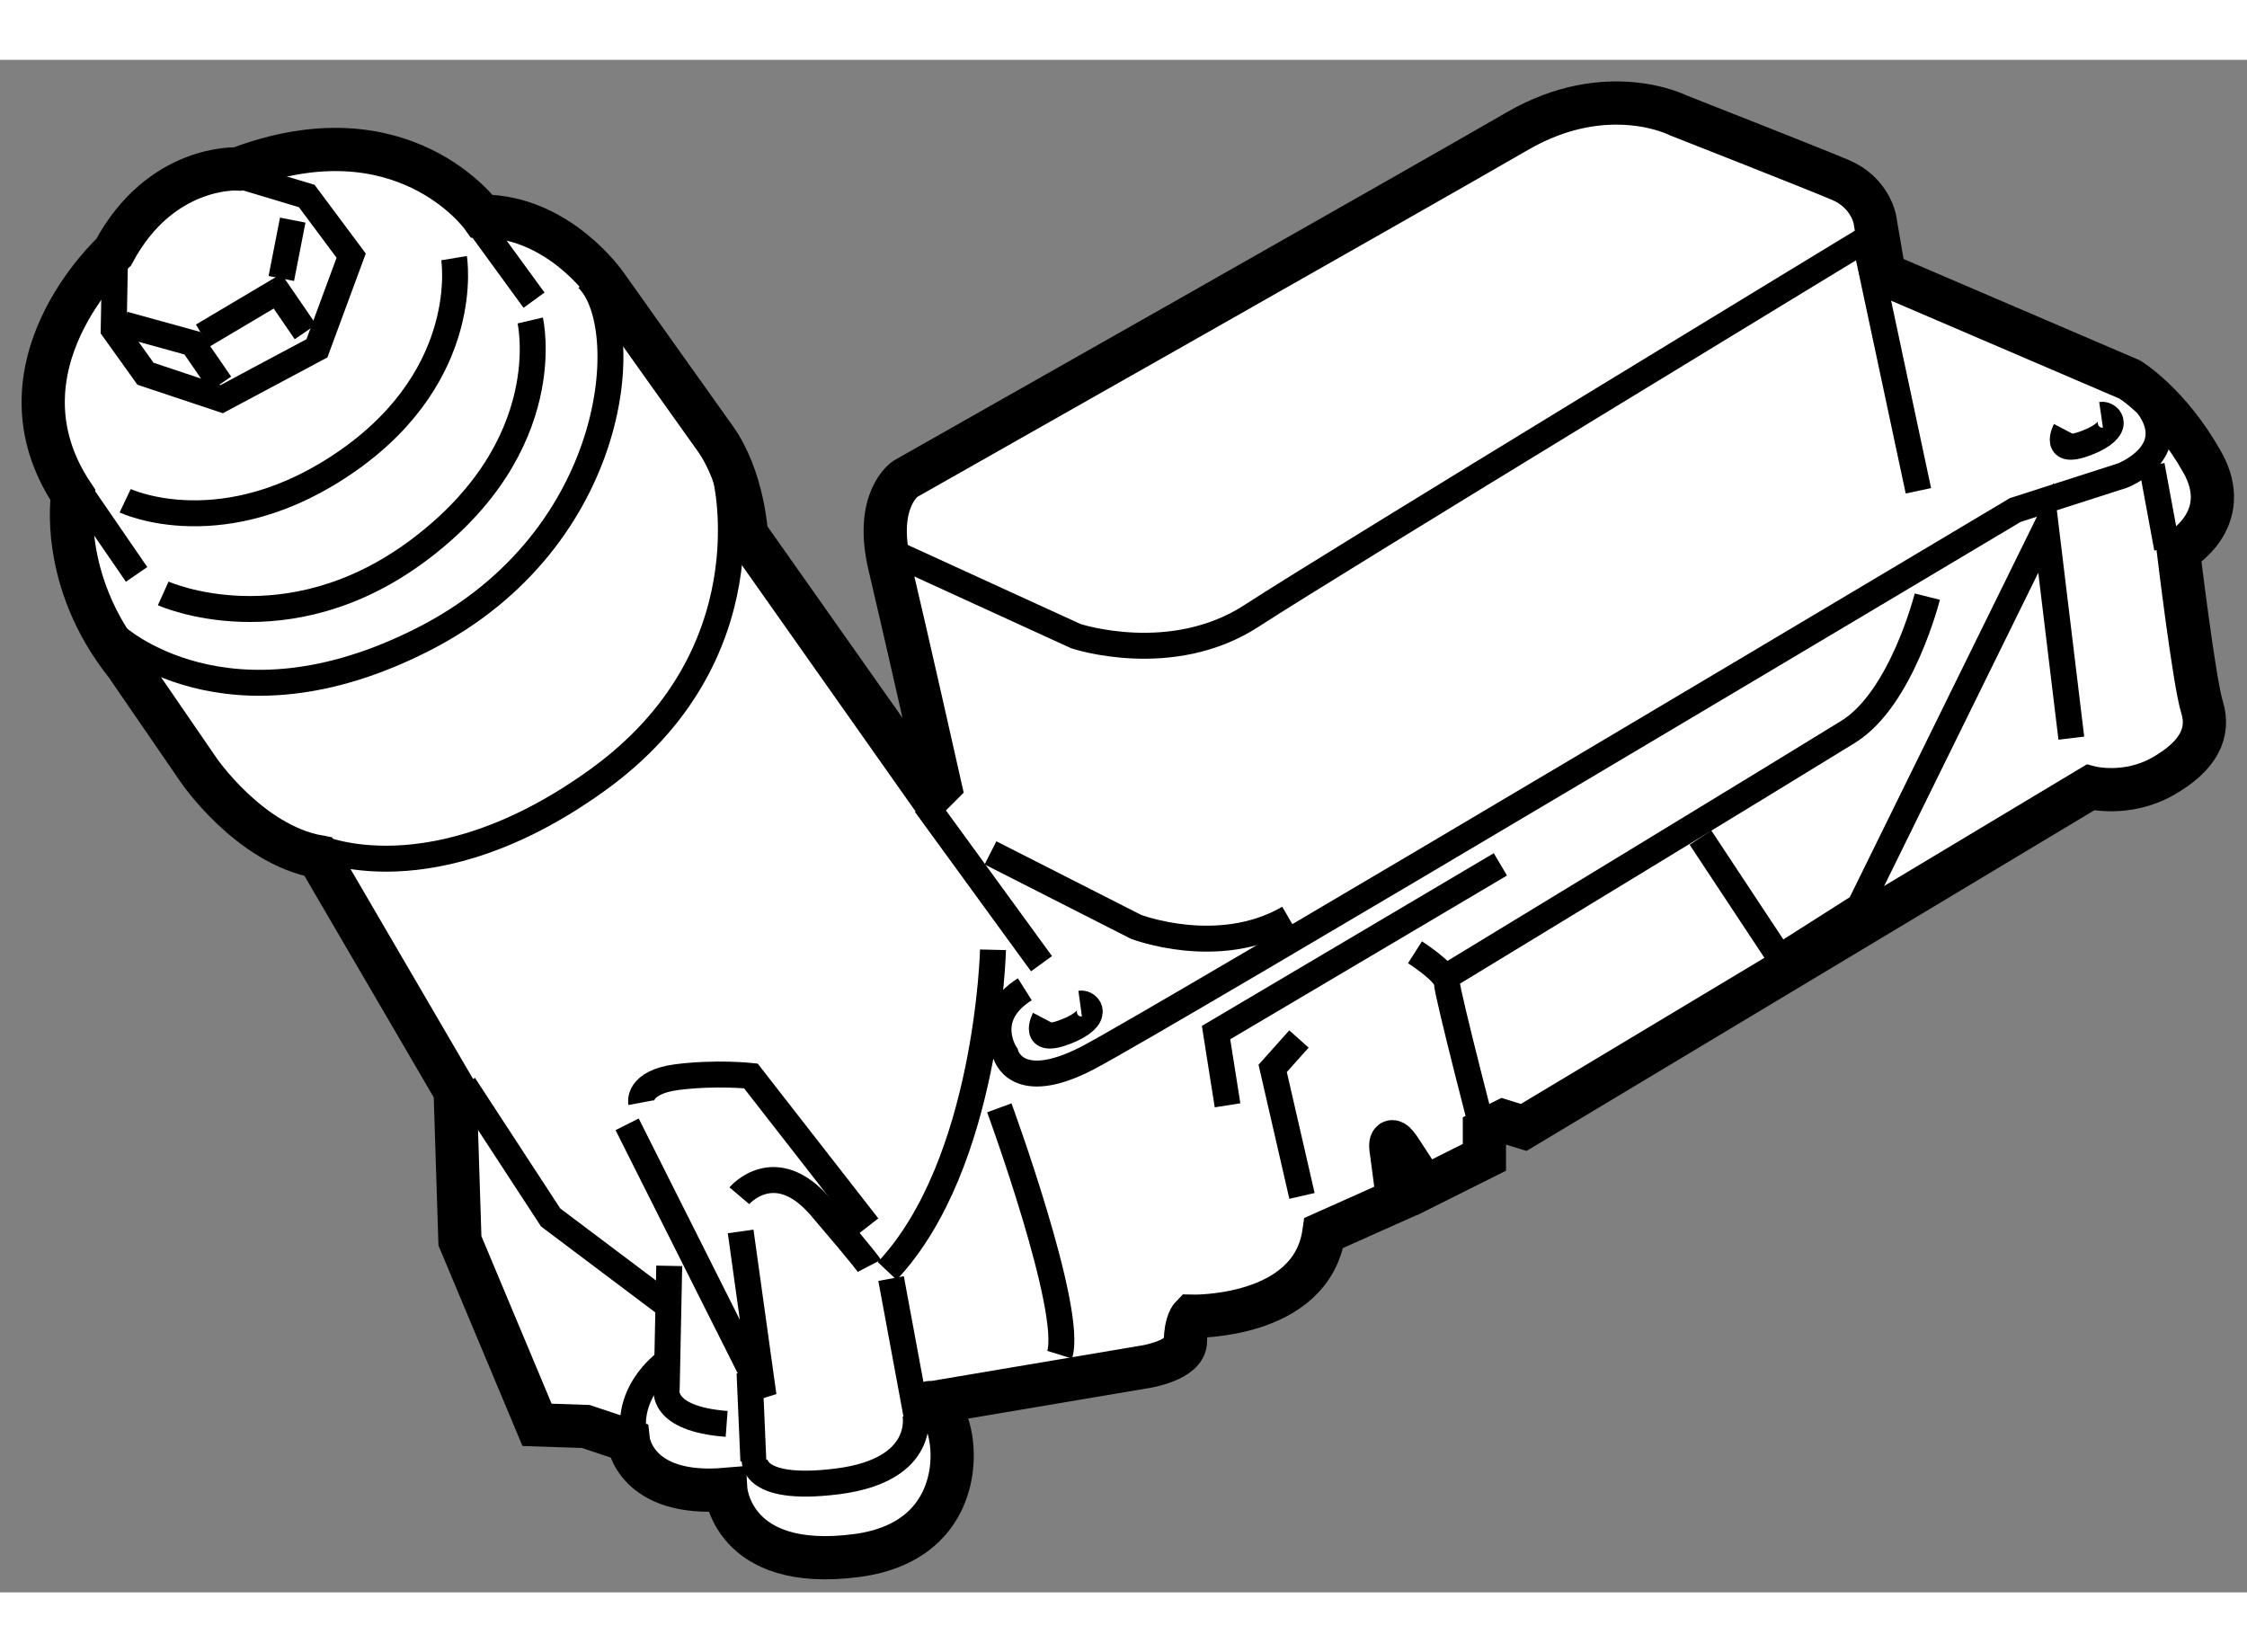
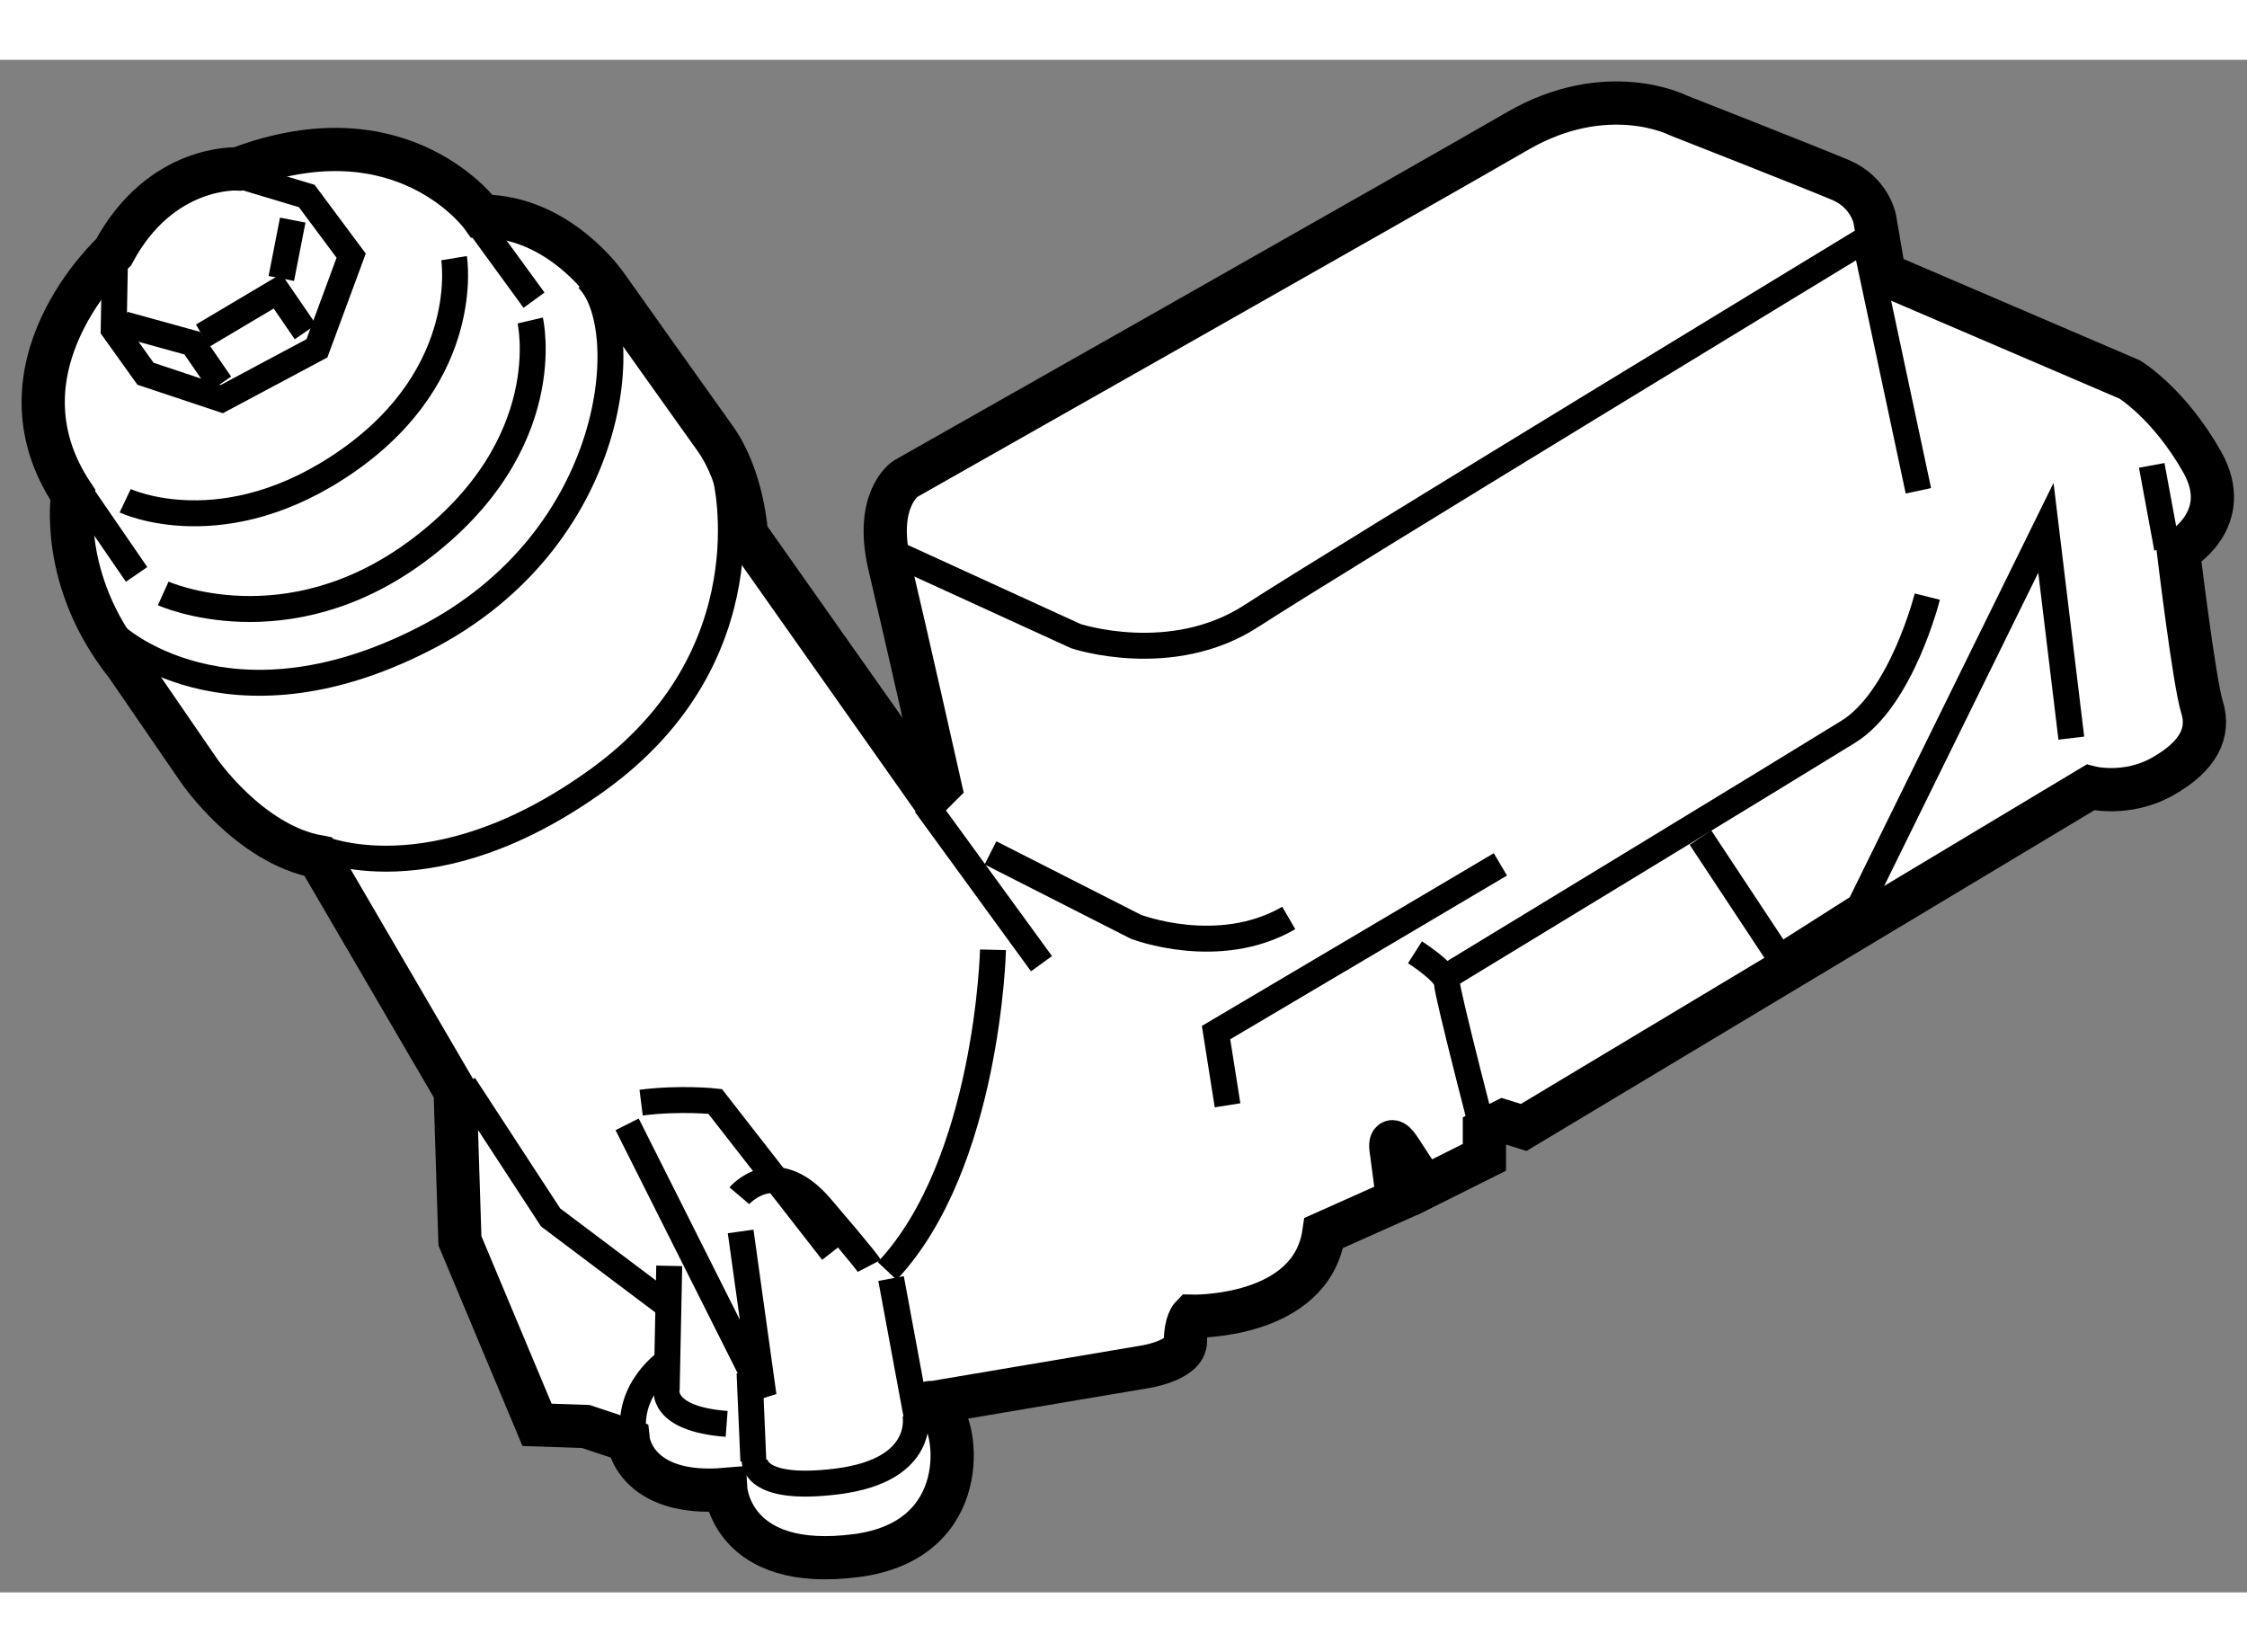
<svg xmlns="http://www.w3.org/2000/svg" version="1.1" x="0px" y="0px" width="244.8px" height="180px" viewBox="18.326 54.5 25.991 17.727" enable-background="new 0 0 244.8 180" xml:space="preserve">
  <rect x="18.326" y="54.5" width="25.991" height="17.727" fill="#808080" stroke="none" />
  <g>
    <path fill="#FFFFFF" stroke="#000000" stroke-width="0.5" d="M42.961,58.198l-2.84-1.218l-0.109-0.637c0,0-0.055-0.31-0.401-0.455    c-0.346-0.146-1.874-0.746-1.874-0.746s-0.819-0.419-1.857,0.181c-1.038,0.602-7.082,4.024-7.082,4.024s-0.363,0.236-0.182,1.001    c0.182,0.765,0.583,2.549,0.583,2.549l-0.109,0.109l-2.13-3.02c0,0-0.037-0.655-0.365-1.111c-0.236-0.328-1.256-1.766-1.256-1.766    s-0.547-0.801-1.438-0.801c0,0-0.911-1.275-2.823-0.546c0,0-0.892-0.055-1.438,0.964c0,0-1.457,1.33-0.473,2.804    c0,0-0.164,0.983,0.619,1.966l0.838,1.22c0,0,0.583,0.856,1.384,1.002l1.583,2.712l0.055,1.73l0.892,2.129l0.564,0.019    l0.492,0.164c0,0,0.072,0.654,1.127,0.564c0,0,0.059,0.956,1.513,0.765c1.357-0.178,1.165-1.511,0.964-1.657    c-0.2-0.145-0.092-0.11-0.092-0.11l2.476-0.418c0,0,0.456-0.073,0.456-0.292c0-0.218,0.072-0.291,0.072-0.291    s1.383,0.036,1.529-0.964l0.855-0.382l-0.072-0.546c0,0-0.055-0.273,0.109-0.018c0.165,0.255,0.273,0.418,0.273,0.418l0.692-0.346    v-0.309l0.219-0.11l0.236,0.073l6.553-3.932c0,0,0.419,0.109,0.838-0.128c0.419-0.237,0.546-0.509,0.455-0.801    c-0.091-0.291-0.273-1.802-0.273-1.802s0.656-0.363,0.273-1.037C43.415,58.473,42.961,58.198,42.961,58.198z" />
    <line fill="none" stroke="#000000" stroke-width="0.3" x1="19.23" y1="59.468" x2="19.906" y2="60.452" />
    <line fill="none" stroke="#000000" stroke-width="0.3" x1="29.031" y1="63.112" x2="30.373" y2="64.955" />
-     <path fill="none" stroke="#000000" stroke-width="0.3" d="M43.17,58.498c0.4,0.545-0.294,0.811-0.294,0.811l-1.239,0.398    c0,0-9.908,5.912-10.734,6.34c-0.825,0.427-0.944-0.045-0.944-0.045s-0.294-0.427,0.221-0.751" />
    <path fill="none" stroke="#000000" stroke-width="0.3" d="M28.707,60.222l2.063,0.944c0,0,1.107,0.369,2.035-0.236    c0.929-0.605,7.092-4.349,7.092-4.349l0.619,2.904" />
    <path fill="none" stroke="#000000" stroke-width="0.3" d="M29.783,63.673l1.682,0.855c0,0,0.957,0.369,1.768-0.102" />
    <path fill="none" stroke="#000000" stroke-width="0.3" d="M40.619,60.709c0,0-0.295,1.18-0.914,1.563    c-0.619,0.384-4.57,2.786-4.57,2.786" />
    <path fill="none" stroke="#000000" stroke-width="0.3" d="M34.693,64.823c0,0,0.369,0.235,0.369,0.353    c0,0.118,0.472,1.932,0.472,1.932" />
    <polyline fill="none" stroke="#000000" stroke-width="0.3" points="37.995,63.496 38.91,64.88 39.838,64.29 41.991,59.913     42.285,62.346   " />
    <line fill="none" stroke="#000000" stroke-width="0.3" x1="43.215" y1="59.191" x2="43.392" y2="60.149" />
    <polyline fill="none" stroke="#000000" stroke-width="0.3" points="35.681,63.806 32.392,65.752 32.525,66.593   " />
-     <polyline fill="none" stroke="#000000" stroke-width="0.3" points="33.351,65.826 33.047,66.166 33.386,67.641   " />
    <path fill="none" stroke="#000000" stroke-width="0.3" d="M29.812,64.794c0,0-0.059,2.477-1.224,3.715" />
    <path fill="none" stroke="#000000" stroke-width="0.3" d="M26.878,67.639c0,0,0.413-0.487,0.943,0.133    c0.531,0.62,0.561,0.678,0.561,0.678" />
    <line fill="none" stroke="#000000" stroke-width="0.3" x1="28.633" y1="68.597" x2="28.942" y2="70.264" />
    <path fill="none" stroke="#000000" stroke-width="0.3" d="M27.055,70.662c0,0-0.089,0.413,0.958,0.281    c1.047-0.133,0.9-0.782,0.9-0.782" />
    <polyline fill="none" stroke="#000000" stroke-width="0.3" points="25.58,66.813 27.158,69.954 26.893,68.052   " />
-     <path fill="none" stroke="#000000" stroke-width="0.3" d="M25.742,66.562c0,0-0.044-0.235,0.413-0.295    c0.458-0.058,0.856-0.014,0.856-0.014l1.356,1.74" />
-     <path fill="none" stroke="#000000" stroke-width="0.3" d="M29.885,66.622c0,0,0.859,2.341,0.698,2.856" />
+     <path fill="none" stroke="#000000" stroke-width="0.3" d="M25.742,66.562c0.458-0.058,0.856-0.014,0.856-0.014l1.356,1.74" />
    <path fill="none" stroke="#000000" stroke-width="0.3" d="M26.067,68.45l-0.029,1.416c0,0-0.089,0.353,0.693,0.412" />
    <line fill="none" stroke="#000000" stroke-width="0.3" x1="27.04" y1="70.706" x2="26.996" y2="69.688" />
    <path fill="none" stroke="#000000" stroke-width="0.3" d="M26.022,69.571c0,0-0.515,0.368-0.338,0.958" />
    <polyline fill="none" stroke="#000000" stroke-width="0.3" points="23.694,66.357 24.695,67.89 26.008,68.878   " />
    <line fill="none" stroke="#000000" stroke-width="0.3" x1="23.828" y1="56.354" x2="24.503" y2="57.28" />
    <polyline fill="none" stroke="#000000" stroke-width="0.3" points="19.656,56.809 19.641,57.617 20.009,58.131 20.89,58.425     21.992,57.837 22.388,56.765 21.874,56.075 20.993,55.811   " />
    <polyline fill="none" stroke="#000000" stroke-width="0.3" points="19.759,57.559 20.552,57.778 20.876,58.249   " />
    <polyline fill="none" stroke="#000000" stroke-width="0.3" points="20.669,57.691 21.536,57.176 21.859,57.647   " />
    <line fill="none" stroke="#000000" stroke-width="0.3" x1="21.58" y1="57.029" x2="21.712" y2="56.354" />
    <path fill="none" stroke="#000000" stroke-width="0.3" d="M19.774,59.6c0,0,1.146,0.543,2.585-0.47    c1.439-1.014,1.219-2.336,1.219-2.336" />
    <path fill="none" stroke="#000000" stroke-width="0.3" d="M20.214,60.672c0,0,1.424,0.643,2.953-0.499    c1.63-1.219,1.292-2.658,1.292-2.658" />
    <path fill="none" stroke="#000000" stroke-width="0.3" d="M19.656,61.157c0,0,1.292,1.205,3.569,0.044    c2.277-1.16,2.453-3.642,1.895-4.171" />
    <path fill="none" stroke="#000000" stroke-width="0.3" d="M22.006,63.609c0,0,1.313,0.604,3.231-0.778    c1.998-1.439,1.484-3.496,1.484-3.496" />
-     <path fill="none" stroke="#000000" stroke-width="0.3" d="M30.408,65.593c0,0-0.162,0.308,0.25,0.147    c0.411-0.162,0.264-0.338,0.162-0.324" />
-     <path fill="none" stroke="#000000" stroke-width="0.3" d="M42.217,58.782c0,0-0.162,0.308,0.25,0.147    c0.412-0.161,0.264-0.338,0.162-0.323" />
  </g>
</svg>